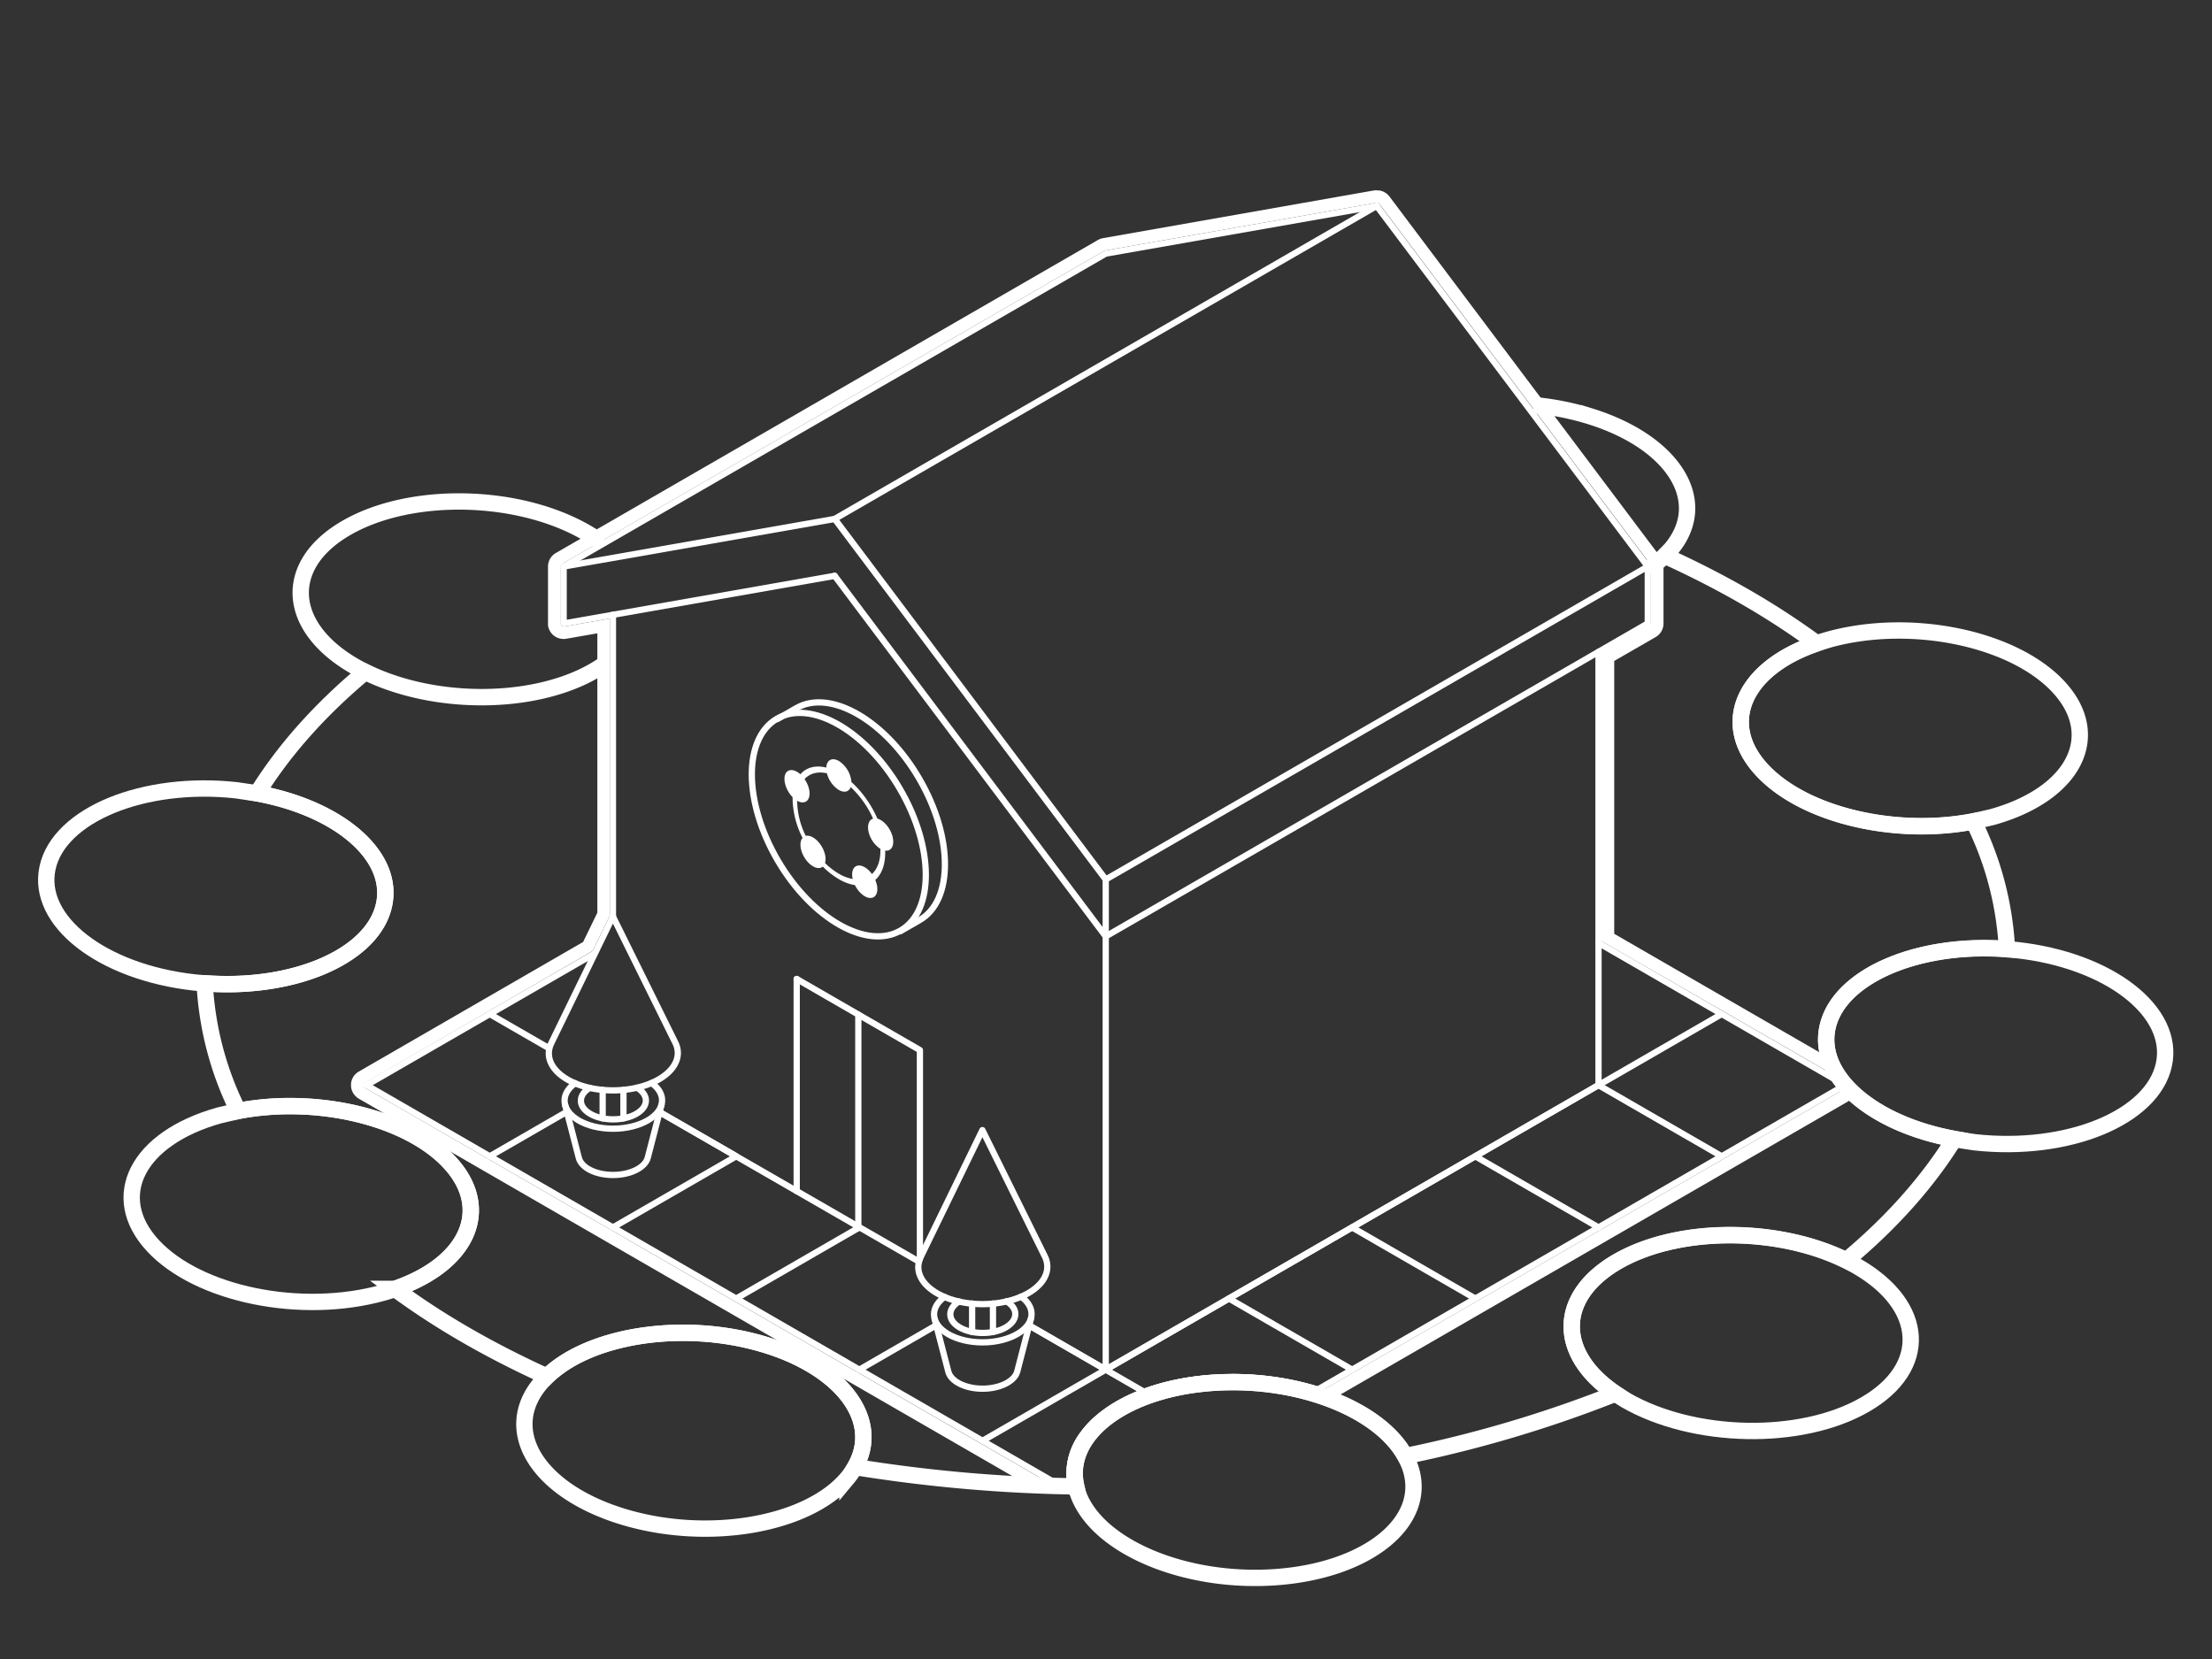
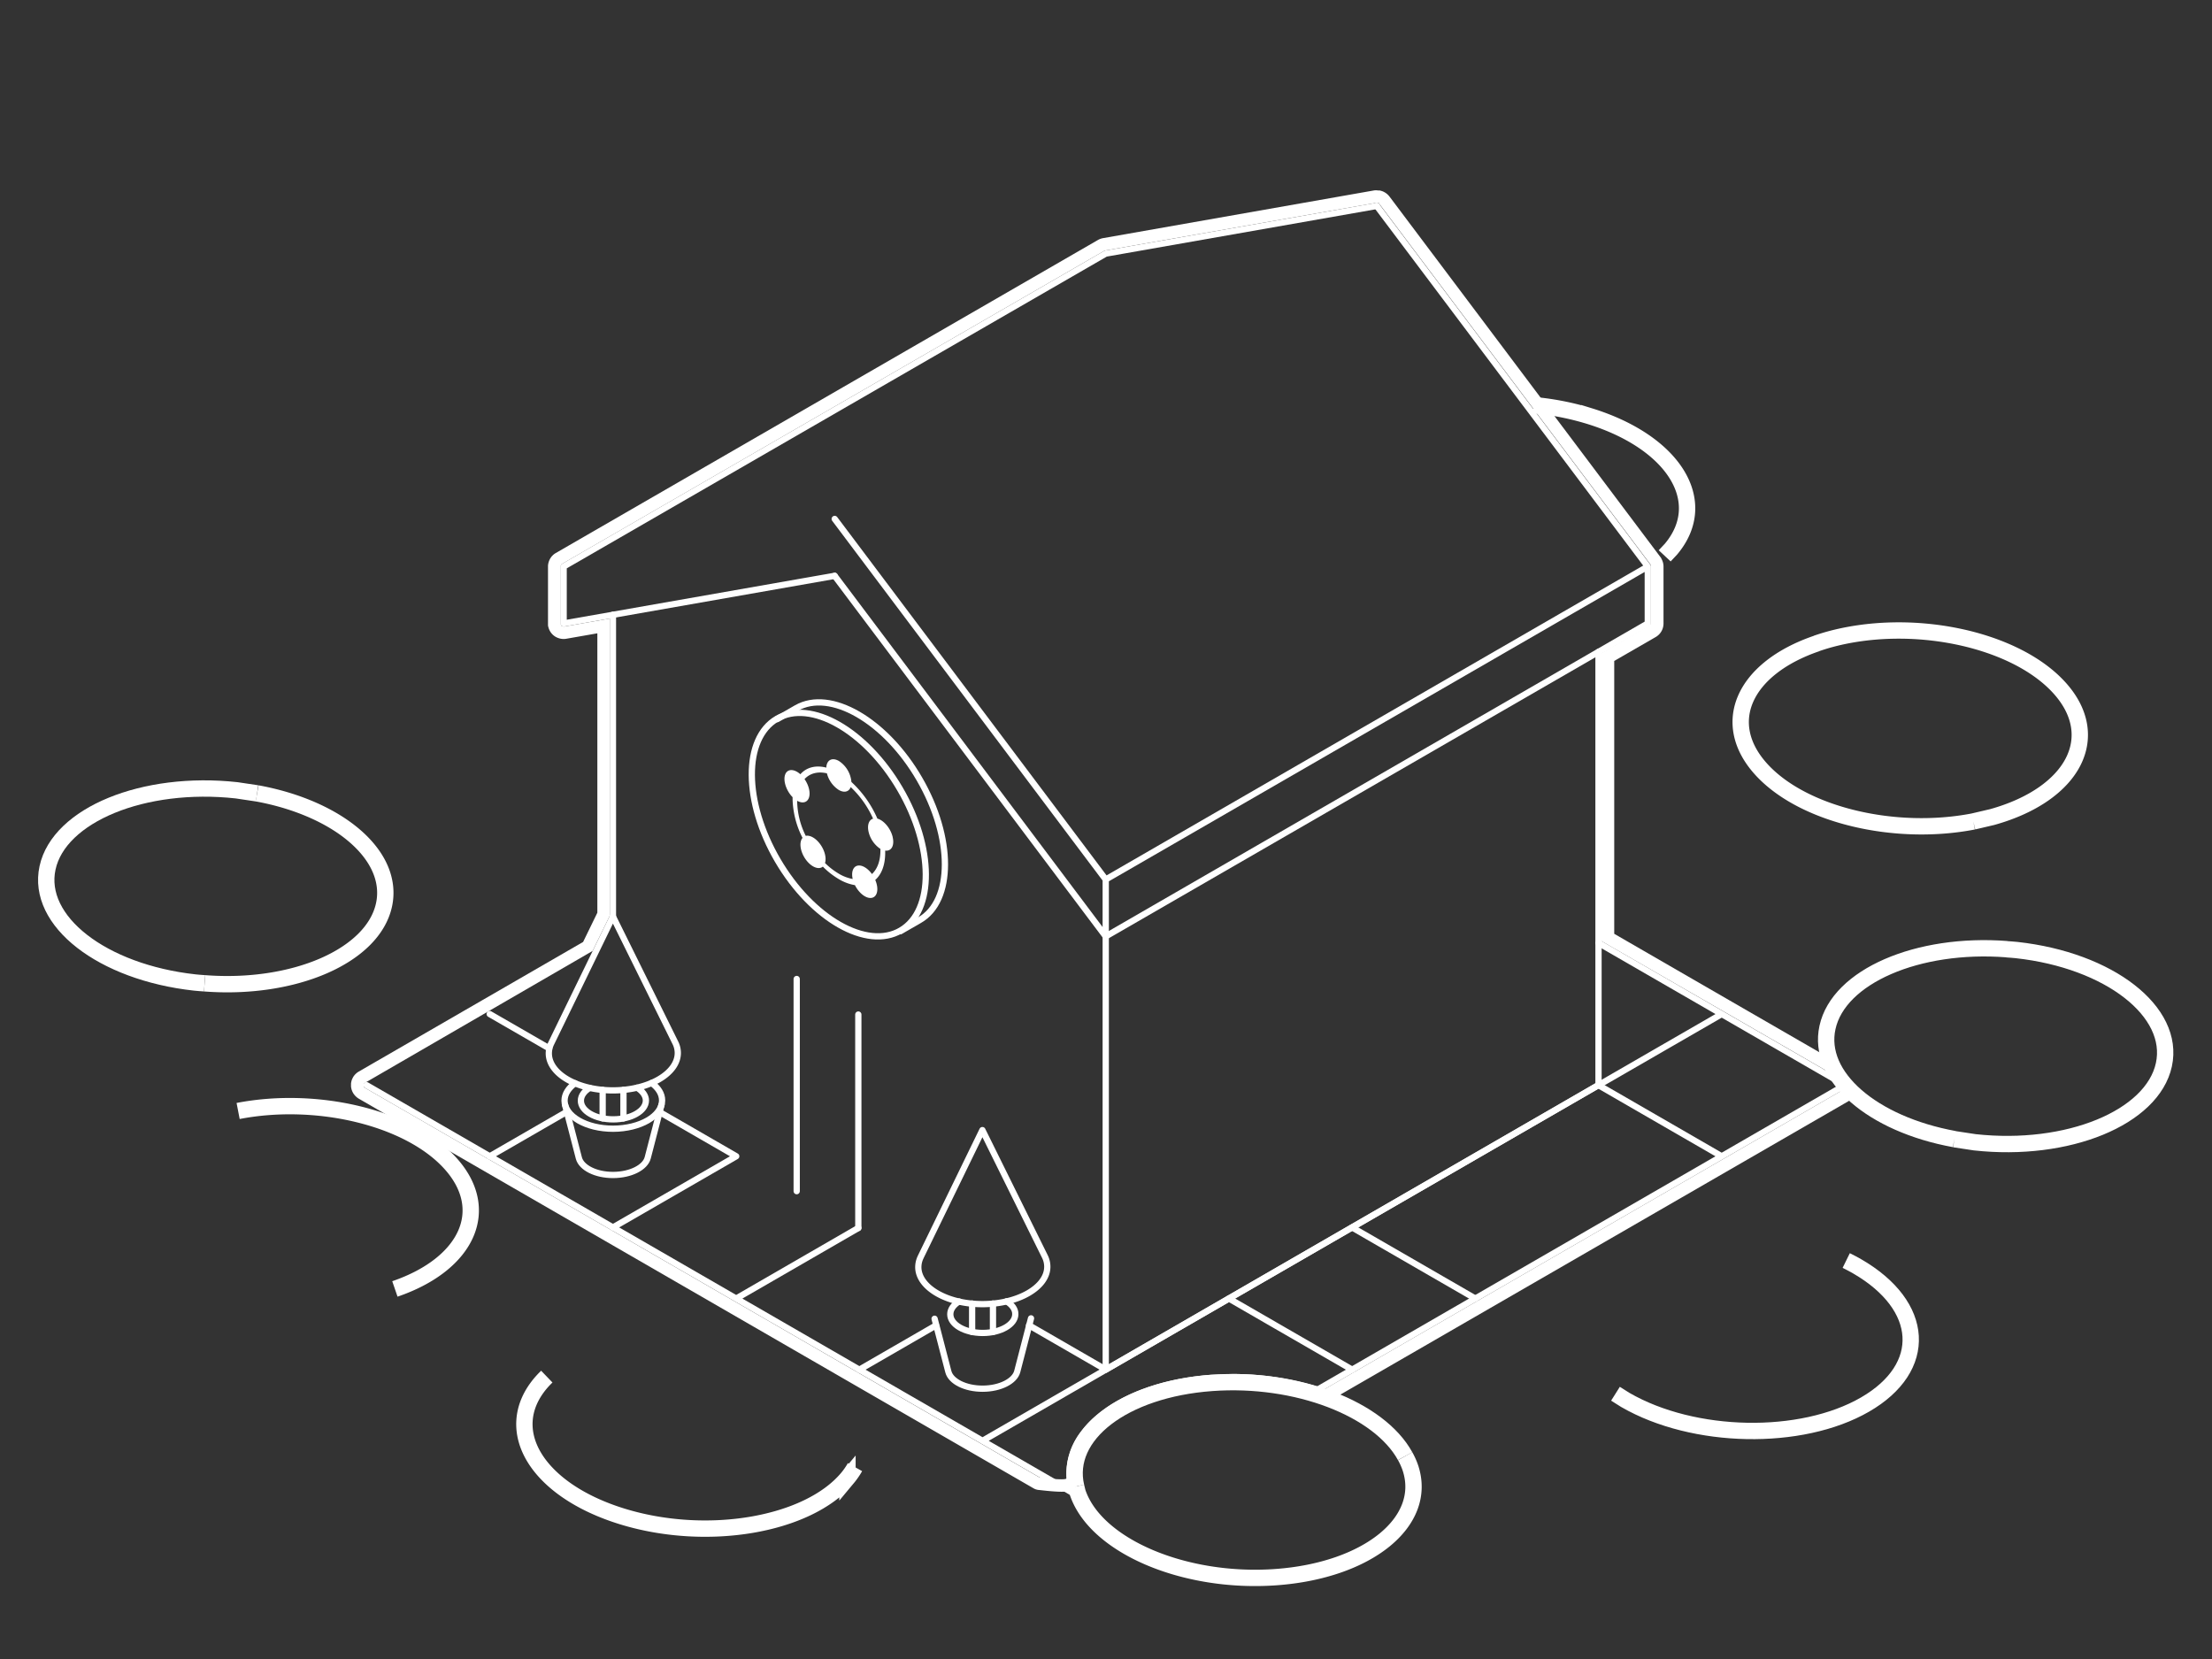
<svg xmlns="http://www.w3.org/2000/svg" width="1000" height="750">
  <rect width="100%" height="100%" fill="#333333" stroke="none" />
  <style>.D{stroke-linecap:round}.E{stroke-linejoin:round}.F{stroke-width:2.83}</style>
  <path d="M622.45 91.7h.73l.1.1.1.1.07.1L746.1 255.13a1.47 1.47 0 0 1 .18.71v25.7a1.41 1.41 0 0 1-.71 1.22L724 295.25v130.2l55 31.68.18.1 47.65 27.5 6 8.18-233.83 135a131 131 0 0 0-41.82-6.76l-9.6.34c-26.4 1.92-48.44 11.57-59 25.8a31 31 0 0 0-6.44 21c0 .35-.94.47-2.35.47-3.52 0-9.78-.8-9.78-.8L165 491.8a1.05 1.05 0 0 1-.27-.2l-.06-.06-.16-.2a.35.35 0 0 1-.06-.14.61.61 0 0 1 0-.12v-.27a.33.33 0 0 1 0-.14v-.4a.61.61 0 0 1 0-.12.35.35 0 0 1 .06-.14.18.18 0 0 1 .05-.07l.08-.12.1-.1.1-.1.13-.1h.04L267.73 430l.17-.08 7.8-16v-134.3l-20.62 3.62h-.25a1.38 1.38 0 0 1-.45-.08h-.06a1.3 1.3 0 0 1-.31-.16h-.06a1.18 1.18 0 0 1-.27-.32v-.06a1.31 1.31 0 0 1-.16-.43v-26.07a.91.91 0 0 1 0-.33v-.08a2.44 2.44 0 0 1 .1-.24.35.35 0 0 0 0-.08 1.84 1.84 0 0 1 .17-.22 1.33 1.33 0 0 1 .26-.21l245.13-141.54a1.5 1.5 0 0 1 .46-.17L622.16 91.7h.3m0-5.67h-.86l-.42.06-122.52 21.57a7.34 7.34 0 0 0-2.32.84L251.28 250c-.13.07-.25.15-.37.23a6 6 0 0 0-1.07.87c-.1.1-.2.2-.3.3a8 8 0 0 0-.73 1c-.1.14-.17.3-.25.44a6.61 6.61 0 0 0-.45 1.06 4.13 4.13 0 0 0-.15.5 7 7 0 0 0-.22 1.44v26.62c0 .2 0 .4.07.6a.56.56 0 0 0 .08.35 7 7 0 0 0 .67 1.77l.2.35a7.14 7.14 0 0 0 1.38 1.62l.3.25a7.08 7.08 0 0 0 1.83 1l.38.13a6.92 6.92 0 0 0 2.16.34 6.43 6.43 0 0 0 1.24-.11l14-2.45v126.3l-6.44 13.23-101.43 58.6-.48.3c-.17.12-.33.24-.48.37s-.34.3-.5.45-.32.34-.47.52-.22.28-.33.43a4.39 4.39 0 0 0-.32.51c-.08.14-.15.28-.22.43s-.13.28-.2.43-.16.42-.23.64-.1.42-.15.64a5.52 5.52 0 0 0-.11.71v1.35a4.93 4.93 0 0 0 .11.67 5.17 5.17 0 0 0 .16.68 6.5 6.5 0 0 0 .22.62c.05.1.1.27.2.45s.15.3.23.44a4.45 4.45 0 0 0 .33.51 7.94 7.94 0 0 0 .58.72c.12.13.24.26.37.38a7.45 7.45 0 0 0 1.31 1l305.05 176.15a5.68 5.68 0 0 0 2.12.72c.27 0 6.65.83 10.5.83 2.16 0 4.62-.16 6.45-2.14a5.84 5.84 0 0 0 1.55-4.42c-.44-6 1.36-11.75 5.35-17.17 9.54-12.92 30-21.72 54.8-23.5 3-.22 6.1-.33 9.18-.33a125 125 0 0 1 40 6.46 5.71 5.71 0 0 0 1.83.3 5.65 5.65 0 0 0 2.84-.76l233.77-135a5.69 5.69 0 0 0 2.06-7.78 5.14 5.14 0 0 0-.32-.49l-6-8.17a5.75 5.75 0 0 0-1.73-1.56l-47.56-27.45c-.13-.08-.26-.16-.4-.23l-51.93-30V298.8l18.73-10.8a7.08 7.08 0 0 0 3.55-6.13V256.2a7.12 7.12 0 0 0-.87-3.47.64.64 0 0 1-.08-.14v-.1a5.7 5.7 0 0 0-.44-.65l-122.5-163-.28-.33a2.2 2.2 0 0 0-.2-.23c-.16-.17-.32-.33-.5-.48s-.36-.3-.55-.44a5.39 5.39 0 0 0-.5-.33l-.18-.1q-.25-.15-.5-.27c-.25-.1-.46-.2-.6-.24s-.43-.14-.65-.2-.4-.1-.6-.12h-.75z" fill="#fff" />
  <g fill="none" stroke="#fff">
    <g stroke-miterlimit="10" stroke-width="7.39">
-       <path d="M273.6 300a58.37 58.37 0 0 1-5 3.23c-27.44 15.84-72.5 15.8-103.46.5-20.72 17.25-37 35.73-48.88 54.9 37 6.77 62.2 28.25 57.37 50.44-5 23.15-40.87 38.53-81.1 35.43a146.13 146.13 0 0 0 15.16 57.72c35.4-6.85 76.68 2.8 95.6 23.28 19.45 21 8.25 45.86-24.73 57.17a348.88 348.88 0 0 0 32.27 21c11.62 6.7 23.8 12.9 36.4 18.63 19.58-19 62.58-25.5 99-14.28 35.45 10.93 52.18 34.76 40.32 55.2a688.07 688.07 0 0 0 100 8.75c-5.37-23.23 21.26-43.9 61.36-46.82 38.44-2.8 75.65 11.74 87.37 33.12A562.33 562.33 0 0 0 730.35 630c-26.5-17.86-26.58-43.88.87-59.73s72.5-15.8 103.45-.5c20.72-17.26 37-35.73 48.88-54.9-37-6.76-62.2-28.24-57.36-50.44 5-23.15 40.87-38.52 81.1-35.42a146.13 146.13 0 0 0-15.16-57.72c-35.4 6.85-76.68-2.82-95.6-23.28-19.45-21-8.25-45.87 24.73-57.17a347.54 347.54 0 0 0-32.27-21c-11.62-6.7-23.8-12.9-36.4-18.63a51.33 51.33 0 0 1-7.69 6.09m-475.47-13.77l2.62 1.86m-2.62-1.86c-1.42-1-2.9-1.9-4.48-2.8-30.9-17.85-79.4-18.78-108.32-2.1s-27.3 44.7 3.6 62.54c1.58.9 3.2 1.77 4.87 2.6m0-.01c30.95 15.3 76 15.34 103.46-.5" />
      <path d="M730.32 630.08l4.48 2.82c30.9 17.84 79.4 18.78 108.33 2.08s27.3-44.7-3.62-62.54c-1.58-.9-3.2-1.76-4.87-2.58" />
-       <path d="M834.64 569.86c-30.95-15.3-76-15.35-103.45.5s-27.37 41.87-.87 59.73M107.65 502.25l-8.54 2c-37 10.37-50.5 36.7-30 58.84s67.1 31.67 104.14 21.3c1.83-.5 3.6-1.07 5.3-1.66" />
      <path d="M178.52 582.7c33-11.3 44.18-36.14 24.73-57.17-18.92-20.47-60.2-30.13-95.6-23.28M892.1 371.37l8.54-2c37.05-10.36 50.5-36.7 30-58.83s-67.1-31.68-104.14-21.32a97.258 97.258 0 0 0-5.3 1.67m.03.03c-33 11.3-44.18 36.13-24.73 57.17 18.92 20.46 60.2 30.13 95.6 23.28M486.5 672l.62 2.55c8 24.25 48.2 41.46 89.76 38.44s68.76-25.1 60.74-49.36a31.44 31.44 0 0 0-2.39-5.33" />
      <path d="M635.23 658.3c-11.72-21.38-48.93-35.9-87.37-33.12-40.1 2.9-66.73 23.6-61.36 46.82m397.02-157l9.23 1.4c42 4.62 80.3-11.08 85.5-35.07s-24.6-47.2-66.6-51.83c-1.48-.16-2.94-.24-4.4-.35m.01-.05c-40.23-3.1-76.07 12.27-81.1 35.42-4.84 22.2 20.33 43.68 57.36 50.44m-767.3-156.3l-9.23-1.38c-42-4.63-80.3 11.08-85.5 35.07s24.6 47.2 66.6 51.82c1.48.17 2.94.25 4.4.36" />
      <path d="M92.5 444.53c40.24 3.1 76.07-12.28 81.1-35.43 4.83-22.2-20.34-43.67-57.37-50.44m636.34-107.38l2.88-3.07c17.94-21.4 1.42-48.3-36.92-60.12a124.55 124.55 0 0 0-22.53-4.67l-2.7-.28m-446.1 439.2a41.67 41.67 0 0 0-2.88 3.06c-17.95 21.4-1.43 48.3 36.9 60.13s84 4.05 101.9-17.34a33.29 33.29 0 0 0 3.41-4.93" />
-       <path d="M386.53,663.26c11.86-20.44-4.88-44.27-40.32-55.2-36.44-11.23-79.44-4.76-99,14.28" />
    </g>
    <g class="D E F">
      <path d="M744.93 256.12L499.88 397.6v221.57h.03l222.72-128.6.02-.04V294.7l22.28-12.86V256.1L622.4 93.1M499.88 397.6l-122.53-163m122.53 188.73l-122.53-163m-100.25 17.6V414.3" />
-       <path d="M254.82 256.12l122.53-21.52L622.4 93.1M415.87 569.08v-94.35l-55.7-32.15m55.3 127.77l-117.34-67.63m424.53 52.18l-55.7-32.15M519.83 630.73l-54.63-31.55m-299.5-108.6l102.74-59.3" />
      <path d="M360.17 538.5v-95.92m-194.47 48l167.1 96.47 55.23-31.9-.01-.04m446.03-64.53l-55.7 32.16-55.74-32.18-278.43 160.8-111.38-64.3m155.07 89.54l-43.7-25.23m334.18-128.63L592.93 629.8" />
      <path d="M666.95 587.05l-55.7-32.16m.01 64.3l-55.7-32.16m167.1-160.75l111.4 64.3m-55.7-32.15l-55.7 32.15m-299.5 108.6L388.5 619.2m-167.1-96.46l34.68-20.02m243.8 116.44l-34.67-20.02m-132.4-76.4l-55.7 32.15m-22.3-273.04v-25.73l245.06-141.47L622.4 93.1m100.25 201.6L499.88 423.33M254.82 281.85l122.53-21.53m10.67 294.84l.01-.03v-96.48m-55.2 64.07l-34.72-20.04m-49.85-28.75l-26.87-15.5" />
    </g>
  </g>
  <path d="M403.55 378.34c-.94-3.87-4-7.5-6.9-8.26a49.15 49.15 0 0 0-11.74-16.56 12.59 12.59 0 0 0-5.67-9.5c-3.06-1.76-5.54-.44-5.68 3-4.85-1.23-9-.1-11.73 3-2.92-2.6-6-2.5-6.92.27s.58 7.23 3.4 10.1v.94a40.73 40.73 0 0 0 4.5 17.47c-1.66 1.94-1.07 6.2 1.4 9.68s5.9 4.9 7.78 3.3a35.37 35.37 0 0 0 7.26 5.68 21 21 0 0 0 7.25 2.7c1.9 3.8 5.3 6.33 7.78 5.7s3.07-4.2 1.4-8.06c2.82-2.47 4.5-6.66 4.5-12.27v-1c2.8.4 4.3-2.28 3.36-6.16zm-9.37 16.78c-1.93-2.67-4.6-4.27-6.6-3.75s-2.78 3-2.1 6a19 19 0 0 1-6.25-2.38 31.94 31.94 0 0 1-6.26-4.84c.7-2.2-.07-5.56-2.1-8.4s-4.67-4.3-6.6-3.88a36.14 36.14 0 0 1-3.88-15.35v-.5c2.36 1.32 4.54.85 5.32-1.43s-.1-5.66-2-8.38c2.4-2.6 6-3.58 10.12-2.6a12.66 12.66 0 0 0 5.38 7.52c2.5 1.44 4.6.8 5.38-1.3a44.22 44.22 0 0 1 10.11 14.28c-1.9.54-2.76 2.9-2 6.08a12.76 12.76 0 0 0 5.32 7.58v.53c.03 4.9-1.42 8.6-3.85 10.85z" fill="#fff" />
  <g fill="none" stroke="#fff" class="E F">
    <path d="M407 421l8.67-5c15.35-8.75 15.35-37.32 0-63.8s-40.26-40.87-55.62-32.1l-8.67 5" class="D" />
    <ellipse cx="379.21" cy="373.03" rx="32.01" ry="55.44" transform="matrix(.863 -.505 .505 .863 -136.43 242.37)" />
    <g class="D">
-       <path d="M461.6 586.18c3 2.17 4.77 4.92 4.75 7.92 0 7-9.94 12.74-22.1 12.76s-22-5.66-22-12.68c0-3 1.8-5.7 4.75-7.87" />
      <path d="M455.05 588.3c2.46 1.5 4 3.55 3.95 5.8 0 4.68-6.62 8.5-14.74 8.5s-14.67-3.77-14.65-8.46c0-2.23 1.5-4.26 3.95-5.77M466.1 596l-6.22 24c-1.14 4.4-7.7 7.78-15.62 7.8s-14.4-3.32-15.53-7.68l-6.22-23.94" />
    </g>
    <path d="M416.24 568.23l27.88-57.33 28.23 57.1a10.39 10.39 0 0 1 1.11 4.67c0 9.3-13.14 16.86-29.24 16.9s-29.12-7.56-29.07-16.8a10.45 10.45 0 0 1 1.09-4.52z" />
    <g class="D">
      <path d="M448.9 602.18V589.3m-9.42 12.87V589.3m-144.9-99.7c3 2.17 4.76 4.92 4.74 7.9 0 7-9.93 12.74-22.1 12.77s-22-5.66-22-12.7c0-3 1.8-5.7 4.75-7.87" />
      <path d="M288 491.72c2.46 1.52 4 3.56 4 5.8 0 4.7-6.63 8.5-14.74 8.52s-14.68-3.78-14.65-8.46c0-2.23 1.5-4.26 3.95-5.78m32.5 7.58l-6.23 24c-1.13 4.4-7.7 7.77-15.62 7.8s-14.4-3.32-15.52-7.68l-6.22-24" />
    </g>
    <path d="M249.2 471.64l27.88-57.32 28.22 57.07a10.27 10.27 0 0 1 1.12 4.67c-.05 9.3-13.15 16.85-29.25 16.88s-29.1-7.48-29.06-16.78a10.45 10.45 0 0 1 1.09-4.52z" />
    <path d="M281.85 505.6v-12.88m-9.4 12.86v-12.85" class="D" />
  </g>
</svg>